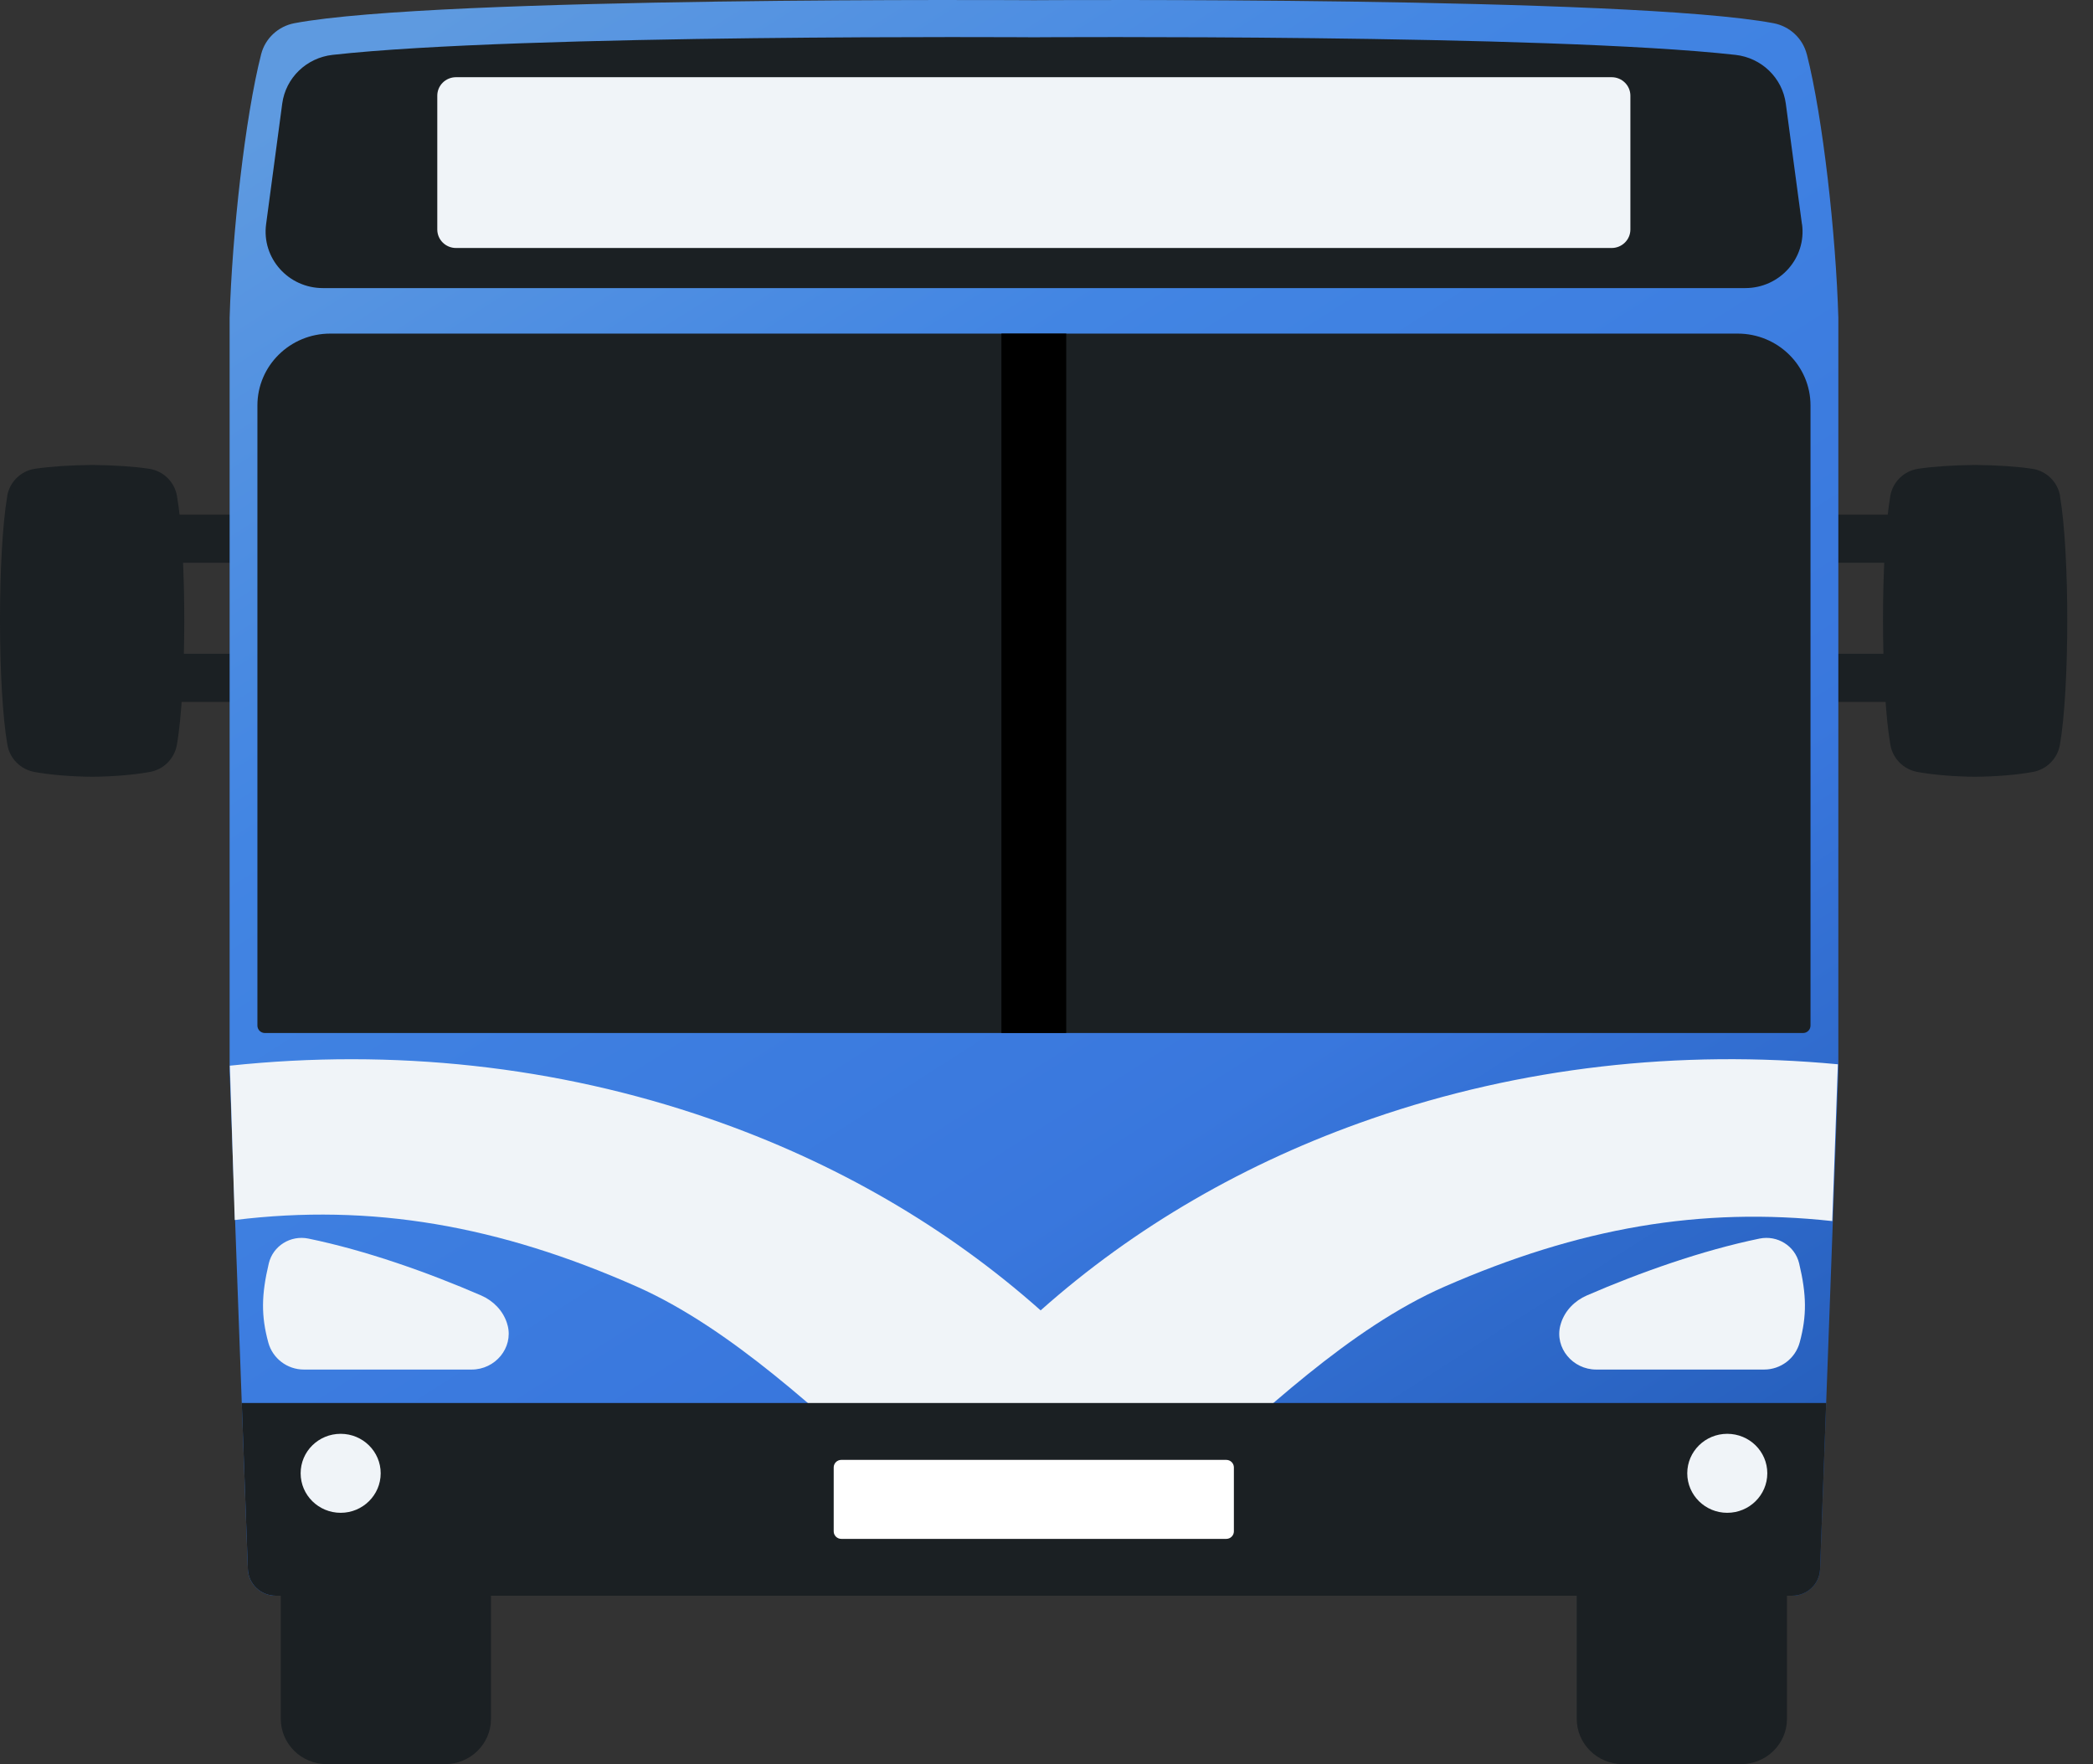
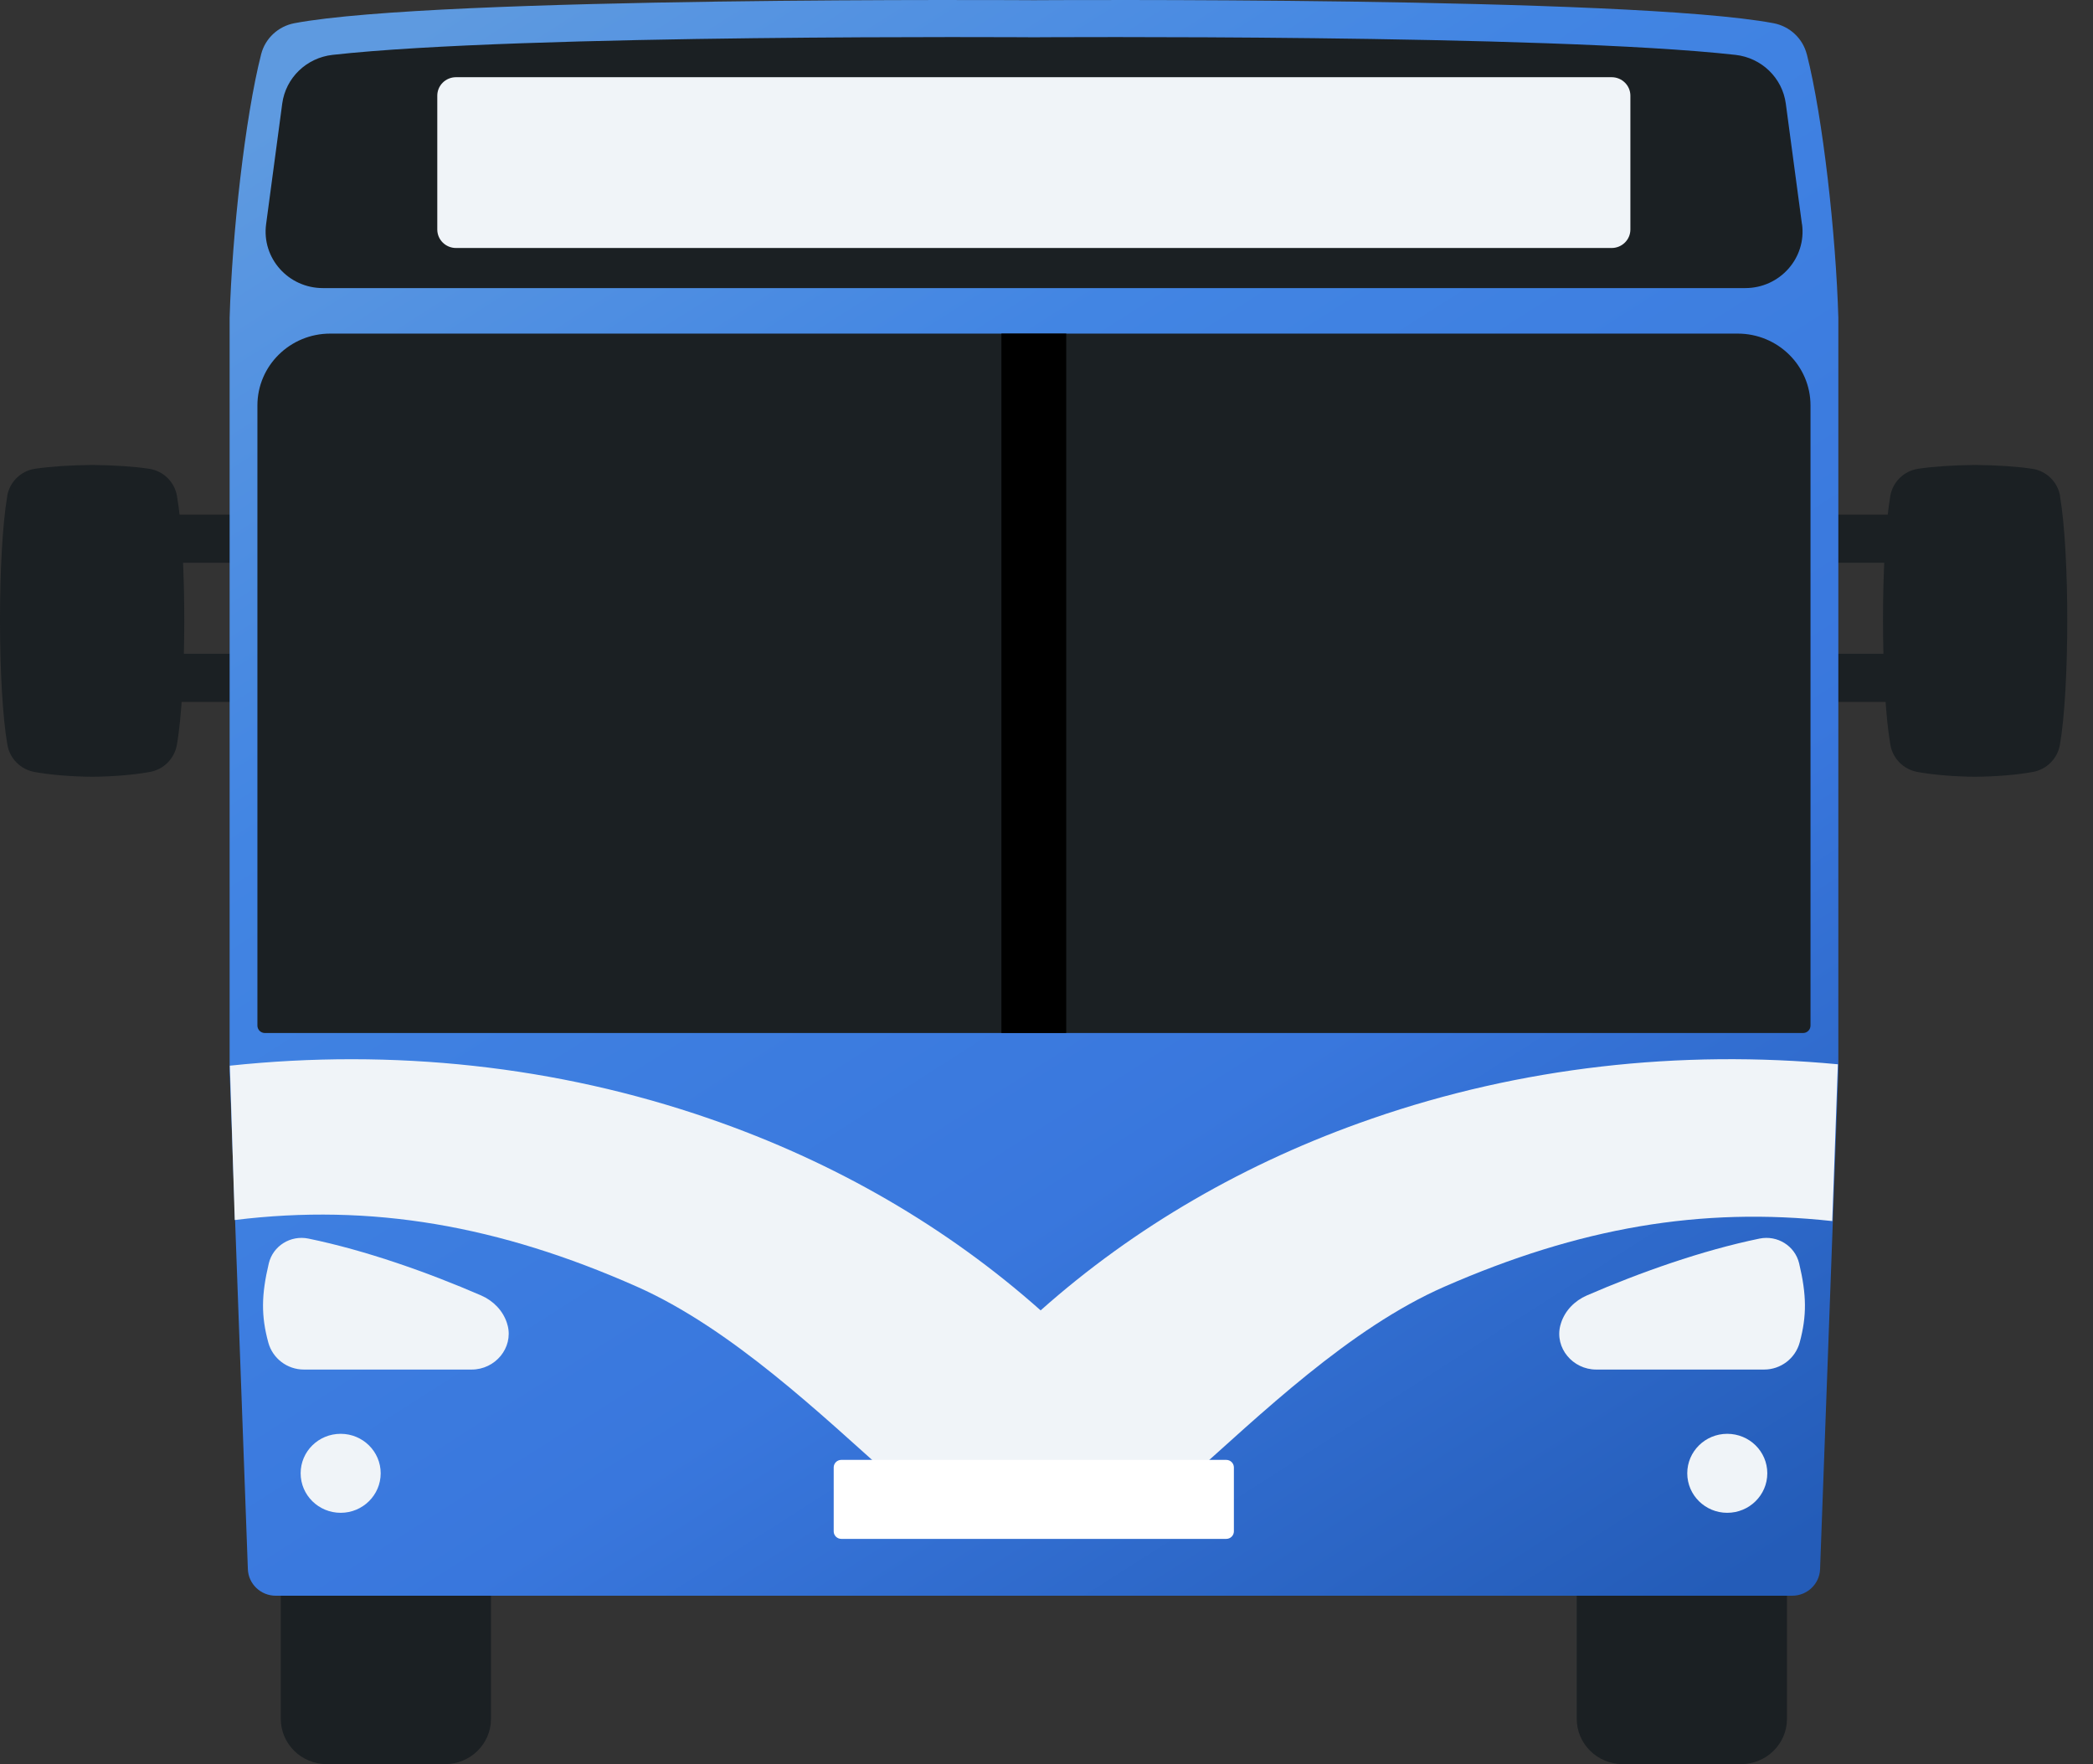
<svg xmlns="http://www.w3.org/2000/svg" width="70" height="59" viewBox="0 0 70 59" fill="none">
  <rect x="0" y="0" width="70" height="59" fill="#333333" stroke="none" />
  <path d="M68.899 16.587C68.818 16.119 68.445 15.75 67.969 15.678C67.448 15.6 66.761 15.557 66.06 15.55C65.36 15.557 64.672 15.6 64.15 15.678C63.675 15.75 63.302 16.119 63.221 16.587C62.894 18.483 62.895 23.038 63.224 24.914C63.305 25.372 63.665 25.733 64.128 25.818C64.666 25.916 65.355 25.971 66.058 25.979C66.761 25.971 67.451 25.916 67.988 25.818C68.452 25.733 68.811 25.372 68.892 24.914C69.221 23.036 69.222 18.483 68.895 16.587H68.899Z" fill="#1B2023" />
  <path d="M65.698 17.21H60.656V18.821H65.698V17.21Z" fill="#1B2023" />
  <path d="M65.698 21.865H60.656V23.476H65.698V21.865Z" fill="#1B2023" />
  <path d="M66.453 16.58H65.704C65.333 16.58 65.031 16.878 65.031 17.245V23.441C65.031 23.807 65.333 24.105 65.704 24.105H66.453C66.825 24.105 67.126 23.807 67.126 23.441V17.245C67.126 16.878 66.825 16.58 66.453 16.58Z" fill="#1B2023" />
  <path d="M0.241 16.587C0.322 16.119 0.695 15.75 1.17 15.678C1.692 15.6 2.378 15.557 3.08 15.55C3.78 15.557 4.468 15.6 4.989 15.678C5.465 15.75 5.838 16.119 5.919 16.587C6.246 18.483 6.244 23.038 5.915 24.914C5.834 25.372 5.475 25.733 5.011 25.818C4.473 25.916 3.785 25.971 3.082 25.979C2.378 25.971 1.688 25.916 1.152 25.818C0.688 25.733 0.329 25.372 0.248 24.914C-0.081 23.036 -0.083 18.483 0.244 16.587H0.241Z" fill="#1B2023" />
  <path d="M8.495 17.21H3.453V18.822H8.495V17.21Z" fill="#1B2023" />
  <path d="M8.495 21.865H3.453V23.476H8.495V21.865Z" fill="#1B2023" />
  <path d="M2.703 24.105H3.452C3.824 24.105 4.125 23.808 4.125 23.441L4.125 17.245C4.125 16.878 3.824 16.581 3.452 16.581H2.703C2.331 16.581 2.03 16.878 2.03 17.245L2.03 23.441C2.03 23.808 2.331 24.105 2.703 24.105Z" fill="#1B2023" />
  <path d="M14.886 46.303H10.926C10.078 46.303 9.391 46.982 9.391 47.818V57.485C9.391 58.322 10.078 59 10.926 59H14.886C15.734 59 16.421 58.322 16.421 57.485V47.818C16.421 46.982 15.734 46.303 14.886 46.303Z" fill="#1B2023" />
  <path d="M58.23 46.303H54.269C53.422 46.303 52.734 46.982 52.734 47.818V57.485C52.734 58.322 53.422 59 54.269 59H58.23C59.078 59 59.765 58.322 59.765 57.485V47.818C59.765 46.982 59.078 46.303 58.23 46.303Z" fill="#1B2023" />
  <path d="M60.427 1.813C60.292 1.284 59.857 0.878 59.314 0.776C54.538 -0.126 34.581 0.007 34.581 0.007C34.581 0.007 14.623 -0.126 9.847 0.776C9.304 0.879 8.869 1.284 8.734 1.813C8.194 3.934 7.761 7.844 7.68 10.626V35.828L7.771 38.311L8.086 46.923L8.29 52.481C8.309 52.977 8.72 53.368 9.223 53.368H59.94C60.442 53.368 60.854 52.975 60.872 52.481L61.076 46.923L61.392 38.311L61.483 35.828V10.626C61.402 7.844 60.968 3.934 60.429 1.813H60.427Z" fill="url(#paint0_linear_326_40518)" />
  <path d="M45.886 37.411C41.661 38.869 37.923 41.051 34.804 43.825C31.684 41.051 27.946 38.869 23.722 37.411C18.614 35.646 13.148 35.062 7.688 35.641L7.851 40.803C12.419 40.239 16.693 40.988 21.302 43.032C24.474 44.441 27.473 47.322 29.872 49.459C28.828 51.008 40.782 51.008 39.74 49.459C42.138 47.324 45.131 44.424 48.31 43.032C52.817 41.061 56.864 40.357 61.28 40.838L61.467 35.594C56.159 35.095 50.854 35.693 45.89 37.409H45.888L45.886 37.411Z" fill="#F0F4F8" />
  <path d="M60.266 7.498L59.726 3.466C59.611 2.605 58.916 1.933 58.042 1.835C51.737 1.132 34.583 1.247 34.583 1.247C34.583 1.247 17.428 1.132 11.123 1.835C10.249 1.933 9.554 2.604 9.439 3.466L8.9 7.498C8.748 8.63 9.64 9.635 10.799 9.635H58.37C59.527 9.635 60.421 8.63 60.269 7.498H60.266Z" fill="#1B2023" />
  <path d="M52.184 44.331C51.993 45.082 52.6 45.804 53.386 45.804H59C59.56 45.804 60.047 45.43 60.191 44.895C60.43 44.01 60.424 43.31 60.172 42.253C60.032 41.667 59.444 41.301 58.846 41.424C56.934 41.817 54.846 42.556 53.068 43.327C52.664 43.504 52.342 43.833 52.209 44.246C52.201 44.274 52.192 44.301 52.185 44.329L52.184 44.331Z" fill="#F0F4F8" />
  <path d="M58.116 11.157H11.045C9.699 11.157 8.609 12.234 8.609 13.561V34.301C8.609 34.438 8.722 34.549 8.861 34.549H60.301C60.439 34.549 60.552 34.438 60.552 34.301V13.561C60.552 12.232 59.461 11.157 58.116 11.157Z" fill="#1B2023" />
  <path d="M35.66 11.157H33.492V34.548H35.66V11.157Z" fill="black" />
  <path d="M53.902 2.582H15.251C14.905 2.582 14.625 2.859 14.625 3.2V7.676C14.625 8.017 14.905 8.294 15.251 8.294H53.902C54.247 8.294 54.528 8.017 54.528 7.676V3.2C54.528 2.859 54.247 2.582 53.902 2.582Z" fill="#F0F4F8" />
-   <path d="M34.58 46.923H8.086L8.29 52.481C8.309 52.977 8.72 53.368 9.223 53.368H59.939C60.442 53.368 60.853 52.976 60.872 52.481L61.076 46.923H34.582H34.58Z" fill="#1B2023" />
  <path d="M11.394 47.953C12.133 47.953 12.732 48.544 12.732 49.273C12.732 50.002 12.133 50.595 11.394 50.595C10.655 50.595 10.055 50.004 10.055 49.273C10.055 48.542 10.653 47.953 11.394 47.953Z" fill="#F0F4F8" />
  <path d="M16.979 44.331C17.169 45.081 16.562 45.804 15.776 45.804H10.163C9.603 45.804 9.115 45.429 8.972 44.895C8.732 44.009 8.739 43.31 8.99 42.253C9.13 41.667 9.719 41.301 10.316 41.424C12.229 41.817 14.317 42.556 16.095 43.327C16.498 43.503 16.82 43.833 16.954 44.246C16.962 44.274 16.971 44.3 16.977 44.329L16.979 44.331Z" fill="#F0F4F8" />
  <path d="M41.013 48.825H28.137C27.997 48.825 27.883 48.938 27.883 49.077V51.216C27.883 51.354 27.997 51.467 28.137 51.467H41.013C41.153 51.467 41.267 51.354 41.267 51.216V49.077C41.267 48.938 41.153 48.825 41.013 48.825Z" fill="white" />
  <path d="M57.767 47.953C57.029 47.953 56.43 48.544 56.43 49.273C56.43 50.002 57.029 50.595 57.767 50.595C58.506 50.595 59.107 50.004 59.107 49.273C59.107 48.542 58.508 47.953 57.767 47.953Z" fill="#F0F4F8" />
  <defs>
    <linearGradient id="paint0_linear_326_40518" x1="7.68" y1="5.042" x2="43.926" y2="61.86" gradientUnits="userSpaceOnUse">
      <stop stop-color="#5E9AE0" />
      <stop offset="0.295" stop-color="#4285E3" />
      <stop offset="0.665" stop-color="#3977DD" />
      <stop offset="1" stop-color="#245CB8" />
    </linearGradient>
  </defs>
</svg>